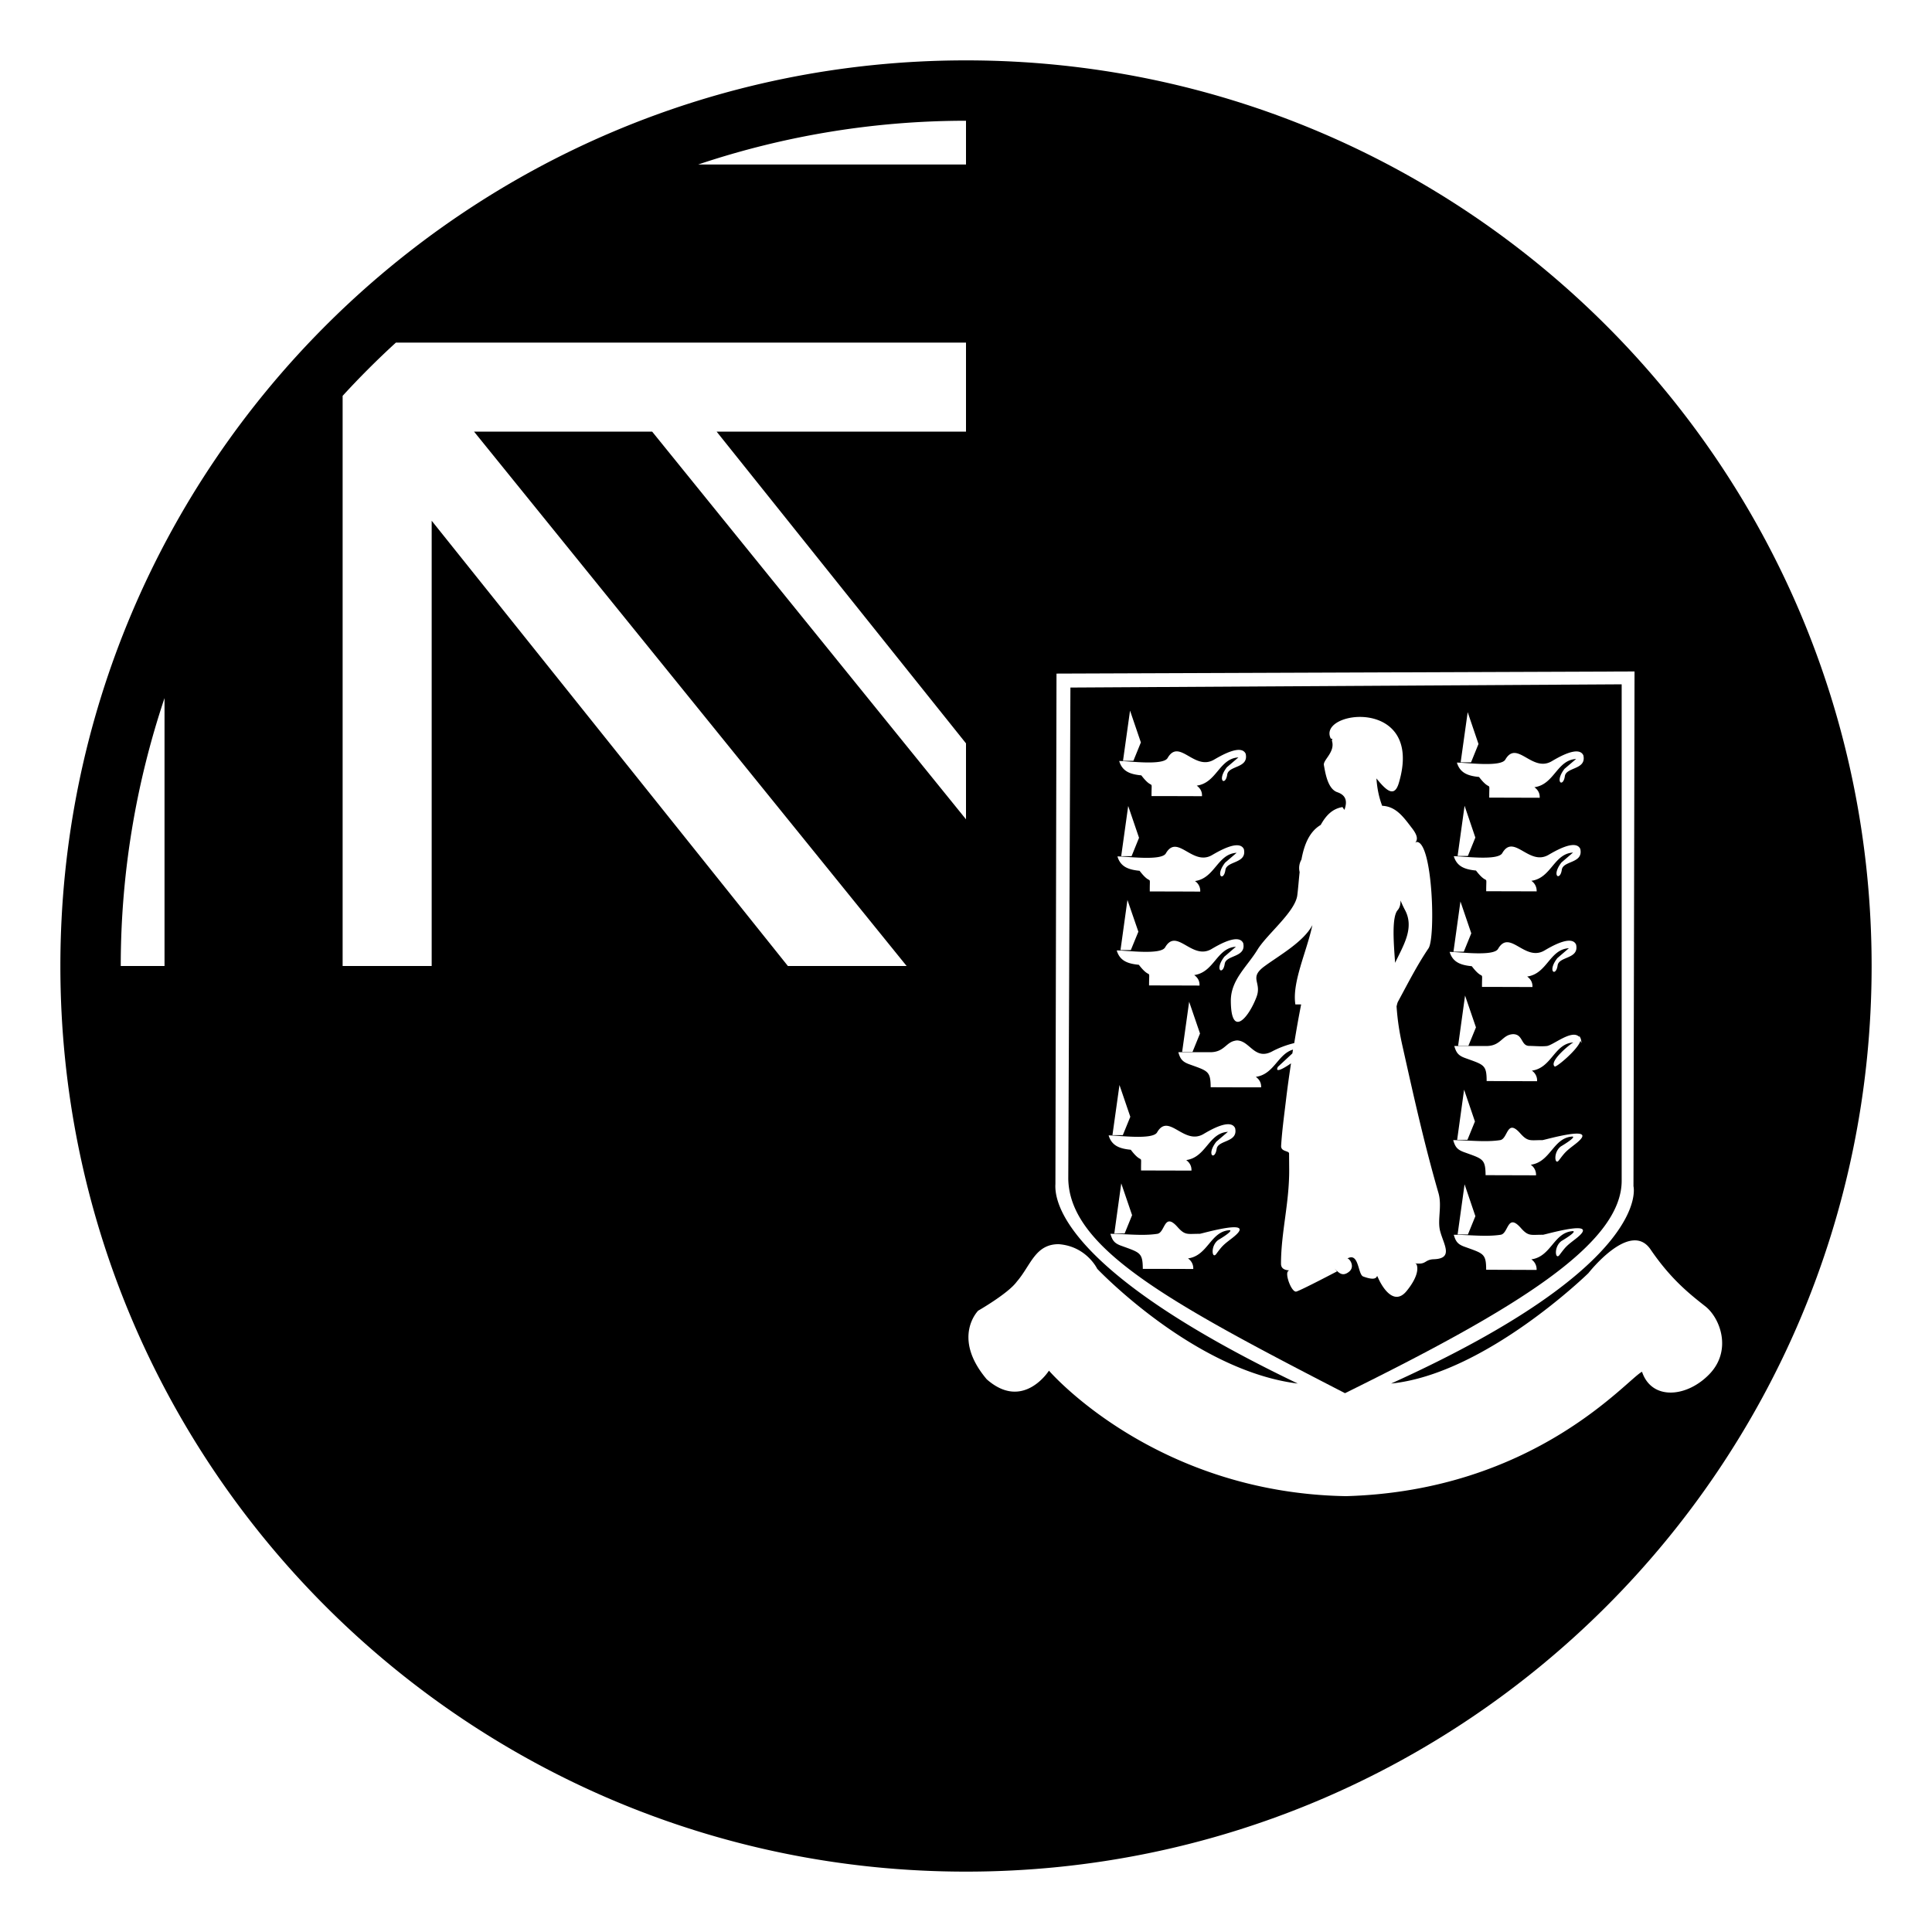
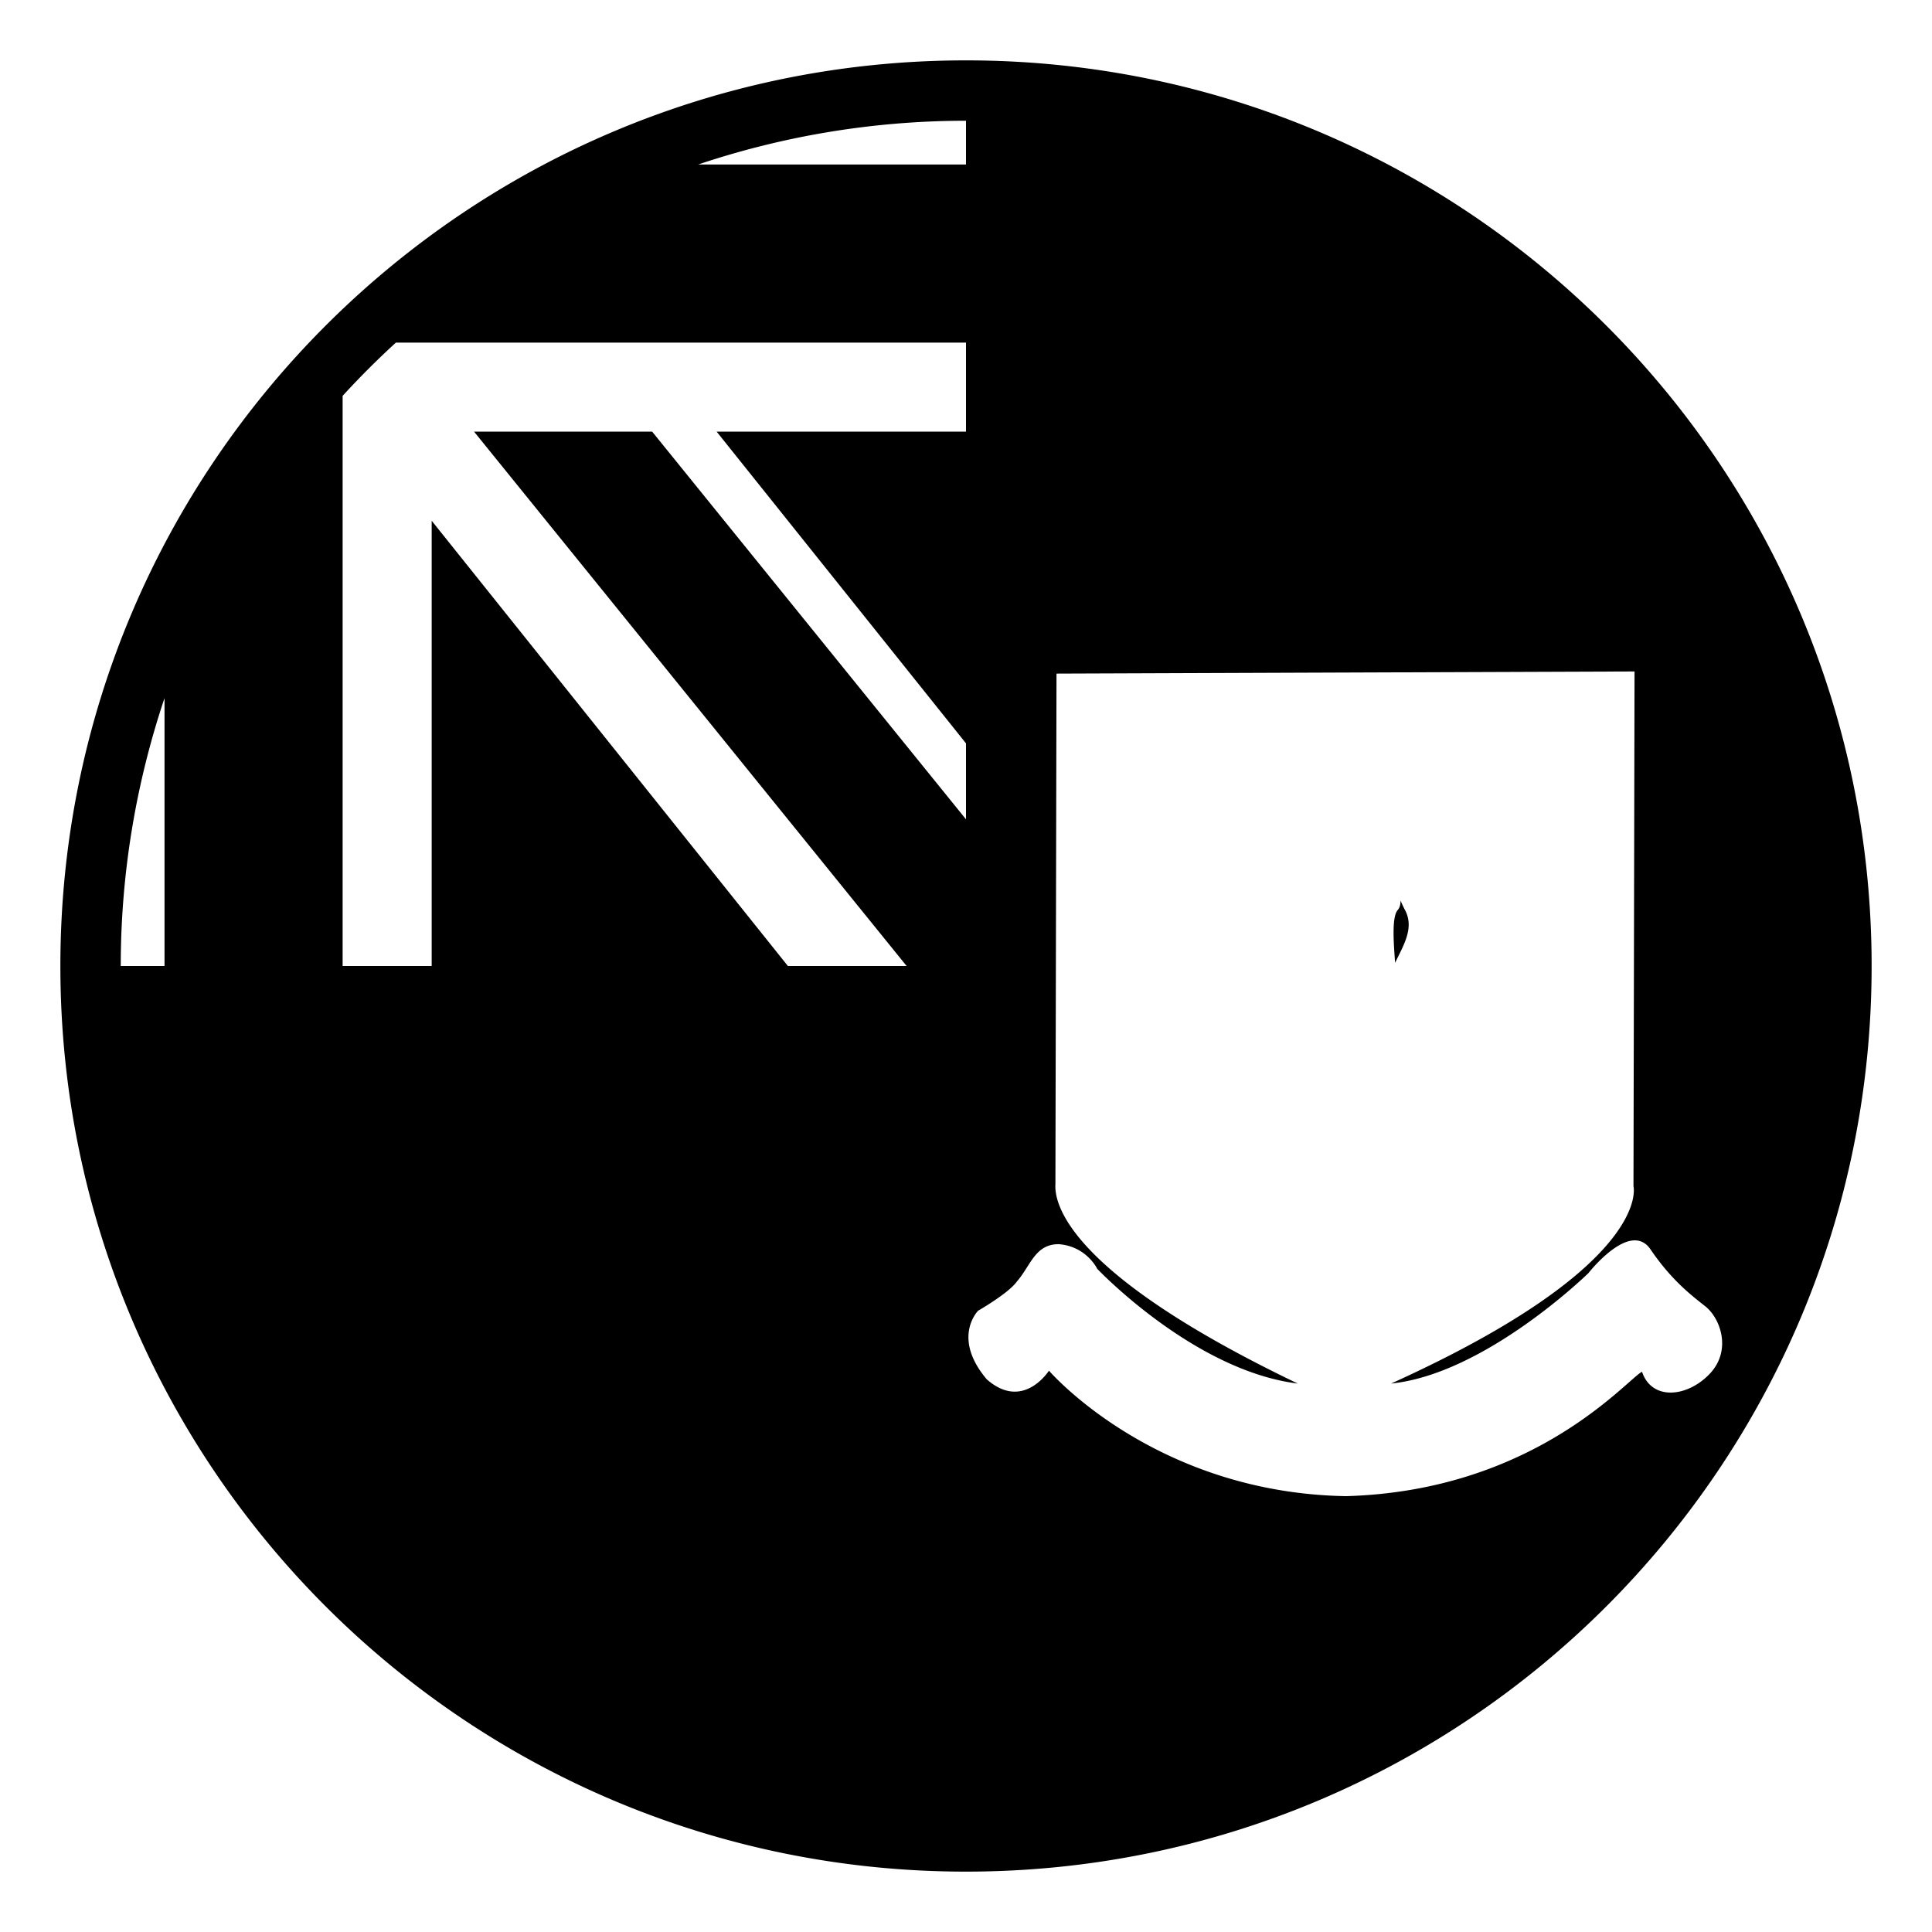
<svg xmlns="http://www.w3.org/2000/svg" width="800px" height="800px" viewBox="0 0 64 64" aria-hidden="true" role="img" class="iconify iconify--emojione-monotone" preserveAspectRatio="xMidYMid meet">
  <path d="M32 2C15.432 2 2 15.432 2 32s13.432 30 30 30s30-13.432 30-30S48.568 2 32 2M5.45 32H4c0-3.102.515-6.084 1.45-8.875V32M32 12.333v1.966h-8.26L32 24.625v2.516L21.604 14.299h-5.9L30.033 32H26.1L14.3 17.25V32h-2.95V13.113a28.207 28.207 0 0 1 1.764-1.763H32v.983m0-6.883h-8.874A27.874 27.874 0 0 1 32 4v1.45m22.394 39.991c-.497.25-3.553 3.943-9.804 4.121c-6.359-.107-9.842-4.157-9.842-4.157s-.853 1.351-2.061.286c-1.172-1.387-.284-2.273-.284-2.273s.995-.569 1.279-.961c.463-.532.604-1.242 1.387-1.242c.922.068 1.278.816 1.278.816s3.196 3.374 6.644 3.801c-7.78-3.73-8.064-6.041-8.029-6.607l.036-16.911l19.148-.071l-.035 17.053s.674 2.593-8.029 6.536c3.126-.319 6.537-3.659 6.537-3.659s1.385-1.776 2.059-.782c.677.995 1.316 1.492 1.813 1.883c.497.392.888 1.457.142 2.239s-1.918.889-2.239-.072" fill="#000000" />
  <path d="M46.541 30.143a3.36 3.36 0 0 1-.146-.313c0 .124-.022.234-.096.32c-.201.233-.131 1.097-.084 1.745c.264-.563.65-1.149.326-1.752" fill="#000000" />
-   <path d="M53.72 39.082V22.669l-18.261.107l-.071 16.269c.036 2.311 3.377 4.122 9.167 7.106c5.612-2.77 9.199-4.936 9.165-7.069m-5.101-15.491l.358 1.054l-.247.609h-.344l.233-1.663m1.145 4.671c.382-.665.881.432 1.53.058c.185-.106.899-.54 1.055-.198c.109.486-.568.382-.612.689c-.053.386-.361.213-.012-.24l.384-.329c-.642.039-.716.845-1.381.936a.396.396 0 0 1 .175.35c-.557-.002-1.116-.004-1.671-.004c0-.636.075-.144-.338-.686c-.367-.037-.632-.129-.735-.475c.327.001 1.456.157 1.605-.101m-1.479.092l.231-1.662l.357 1.053l-.247.609h-.341m2.46 7.113a.391.391 0 0 1 .173.35l-1.671-.006c0-.546-.093-.537-.717-.764c-.236-.086-.292-.188-.355-.396h1.057c.503 0 .519-.377.894-.393c.332.004.253.389.535.389c.187.002.392.024.578.004c.211-.023.842-.572 1.079-.297c-.012-.052-.007-.066.048.057c.043.189.018.143-.012.063c-.065.277-.804.895-.852.855c-.216-.17.586-.805.624-.797c-.642.035-.717.842-1.381.935m-1.886 1.683l-.248.609h-.341l.23-1.662l.359 1.053m-.557-2.507l.23-1.664l.361 1.054l-.25.609h-.341zm.077-4.781l.359 1.055l-.248.609h-.342l.231-1.664M37.434 23.54l.359 1.054l-.248.609h-.344l.233-1.663m1.244 1.57c.387-.668.882.432 1.533.058c.184-.105.898-.54 1.054-.198c.107.486-.568.382-.612.689c-.054.388-.357.209-.012-.242l.383-.327c-.641.039-.715.843-1.38.935c.123.092.183.208.173.35c-.555-.002-1.113-.004-1.671-.004c-.003-.636.077-.142-.338-.686c-.366-.035-.63-.128-.733-.476c.327.001 1.457.159 1.603-.099m-.946 2.643l-.247.609h-.344l.232-1.663l.359 1.054m.888.517c.384-.666.882.433 1.53.056c.185-.106.899-.538 1.055-.196c.109.484-.57.382-.612.689c-.054.388-.357.209-.01-.242l.382-.327c-.641.037-.716.843-1.381.936a.387.387 0 0 1 .175.35c-.557-.004-1.113-.004-1.671-.006c-.006-.636.077-.14-.338-.684c-.367-.036-.632-.13-.733-.476c.328 0 1.458.155 1.603-.1m-.91 2.594l-.25.609h-.342l.23-1.661l.362 1.052m.886.519c.384-.666.883.432 1.532.058c.183-.107.898-.542 1.055-.198c.107.484-.571.382-.613.688c-.058.392-.356.209-.011-.24l.382-.329c-.642.041-.715.845-1.381.938c.125.09.183.207.175.348c-.557-.002-1.114-.004-1.671-.004c0-.634.077-.144-.338-.684c-.367-.036-.63-.128-.733-.476c.327-.001 1.456.157 1.603-.101m1.156 2.853l-.248.609h-.344l.232-1.661l.36 1.052m-2.668 1.706l.359 1.053l-.248.608h-.344l.233-1.661m1.246 1.57c.383-.666.882.432 1.531.058c.184-.108.898-.542 1.054-.198c.108.484-.57.383-.612.689c-.058.393-.357.209-.012-.24l.385-.328c-.643.039-.717.844-1.381.936c.122.09.18.207.174.348c-.557 0-1.115-.002-1.67-.004c-.006-.634.072-.141-.341-.686c-.364-.035-.63-.129-.733-.475c.328-.001 1.458.156 1.605-.1m-.828 2.742l-.247.607h-.342l.23-1.66l.359 1.053m3.308.765c-.29.223-.318.247-.521.521c-.139.185-.199-.264.063-.461c0 0 .524-.307.382-.328c-.641.04-.714.845-1.381.936a.39.39 0 0 1 .175.35c-.557-.002-1.113-.004-1.671-.004c-.004-.544-.092-.538-.716-.766c-.236-.084-.294-.186-.357-.395c.495 0 1.067.076 1.554 0c.264-.041.219-.732.668-.227c.258.291.329.223.736.227c.058-.001 2.007-.575 1.068.147m6.689.695c-.286.01-.253.155-.517.144c-.033 0-.068-.005-.102-.007l.038.021s.183.268-.315.886c-.495.618-.933-.388-.933-.388l-.05-.105c-.033.094-.133.141-.461.021c-.183-.065-.137-.823-.53-.593c.058-.031.282.261.056.438c-.217.17-.335.032-.474-.107l.08.092s-1.176.618-1.347.668c-.159.045-.399-.612-.265-.68c-.015.001 0-.008.028-.021c-.157-.009-.272-.063-.272-.222c0-1.035.276-1.999.271-3.117l-.004-.533c0-.098-.276-.053-.263-.256c.03-.501.1-1 .159-1.498c.049-.416.107-.824.168-1.232c-.268.188-.541.326-.435.117l.48-.446l.021-.126c-.505.146-.624.818-1.231.902c.123.09.183.207.175.348c-.557 0-1.113-.002-1.671-.004c-.003-.543-.092-.536-.716-.763c-.236-.087-.294-.188-.355-.397h1.055c.494 0 .525-.369.884-.387c-.056.001-.11.001.009-.003c.082 0 .054.001.012.002c.417.015.578.689 1.178.345a3.17 3.17 0 0 1 .701-.259c.07-.427.144-.852.229-1.28h-.191c-.116-.734.374-1.741.564-2.629c-.292.556-1.102 1.007-1.583 1.361c-.543.397-.076.526-.272 1.03c-.267.695-.837 1.354-.847.131c-.008-.704.533-1.136.883-1.708c.306-.503 1.245-1.249 1.318-1.798c.029-.225.048-.495.078-.772a.563.563 0 0 1 .06-.415c.087-.477.255-.92.638-1.147c.162-.29.368-.534.723-.592c.021.041.042.062.063.094c.09-.253.082-.478-.238-.587c-.32-.111-.396-.647-.443-.901c-.026-.173.381-.43.268-.799c-.003-.027.01-.044.01-.069c-.016 0-.031-.005-.047-.004c-.485-.932 3.107-1.41 2.253 1.465c-.146.497-.41.265-.743-.148c.023.312.075.602.19.907c.468.021.713.384.995.75c.184.241.184.371.104.47c.018-.006.028-.017.047-.022c.528 0 .628 3.167.39 3.522c-.386.572-.68 1.156-1.008 1.761c-.029.052-.035.107-.051.161c.028.42.084.813.187 1.277c.396 1.771.729 3.275 1.2 4.905c.129.442-.046.907.061 1.281c.118.437.445.893-.212.916m-3.124-14.967c-.082.014-.158.026 0 0m3.646 4.786c.328 0 1.458.156 1.604-.1c.385-.668.882.432 1.533.056c.182-.106.898-.54 1.052-.198c.109.486-.566.382-.612.689c-.054.388-.355.209-.01-.24l.383-.329c-.643.039-.715.845-1.381.938c.124.09.182.208.174.348c-.557-.002-1.113-.004-1.671-.004c-.003-.636.077-.142-.338-.686c-.366-.036-.63-.129-.734-.474m1.673 6.235c.263-.041.217-.732.666-.225c.258.289.331.223.737.225c.059 0 2.006-.572 1.066.147c-.29.223-.316.249-.521.521c-.138.186-.198-.262.063-.459c0 0 .526-.308.384-.328c-.642.038-.716.843-1.381.935a.397.397 0 0 1 .175.35l-1.671-.005c-.006-.545-.092-.537-.718-.764c-.236-.086-.292-.188-.355-.396c.499-.001 1.068.075 1.555-.001m-.82 2.519l-.247.606h-.342l.231-1.661l.358 1.055m3.308.762c-.29.223-.317.25-.521.523c-.139.184-.2-.264.063-.461c0 0 .525-.307.384-.329c-.642.038-.716.845-1.381.936a.397.397 0 0 1 .175.35l-1.671-.006c0-.544-.095-.536-.718-.763c-.236-.084-.293-.186-.355-.396c.497 0 1.065.075 1.554 0c.263-.042.217-.733.666-.227c.257.292.33.223.735.227c.06 0 2.008-.574 1.069.146m-.344-15.338c-.054.388-.355.209-.012-.242l.384-.327c-.642.037-.716.843-1.381.936c.125.09.183.207.175.349l-1.671-.005c-.004-.636.077-.142-.338-.684c-.366-.036-.63-.13-.733-.476c.328 0 1.457.156 1.604-.1c.384-.665.882.432 1.532.058c.183-.107.897-.542 1.053-.198c.109.484-.569.382-.613.689" fill="#000000" />
</svg>